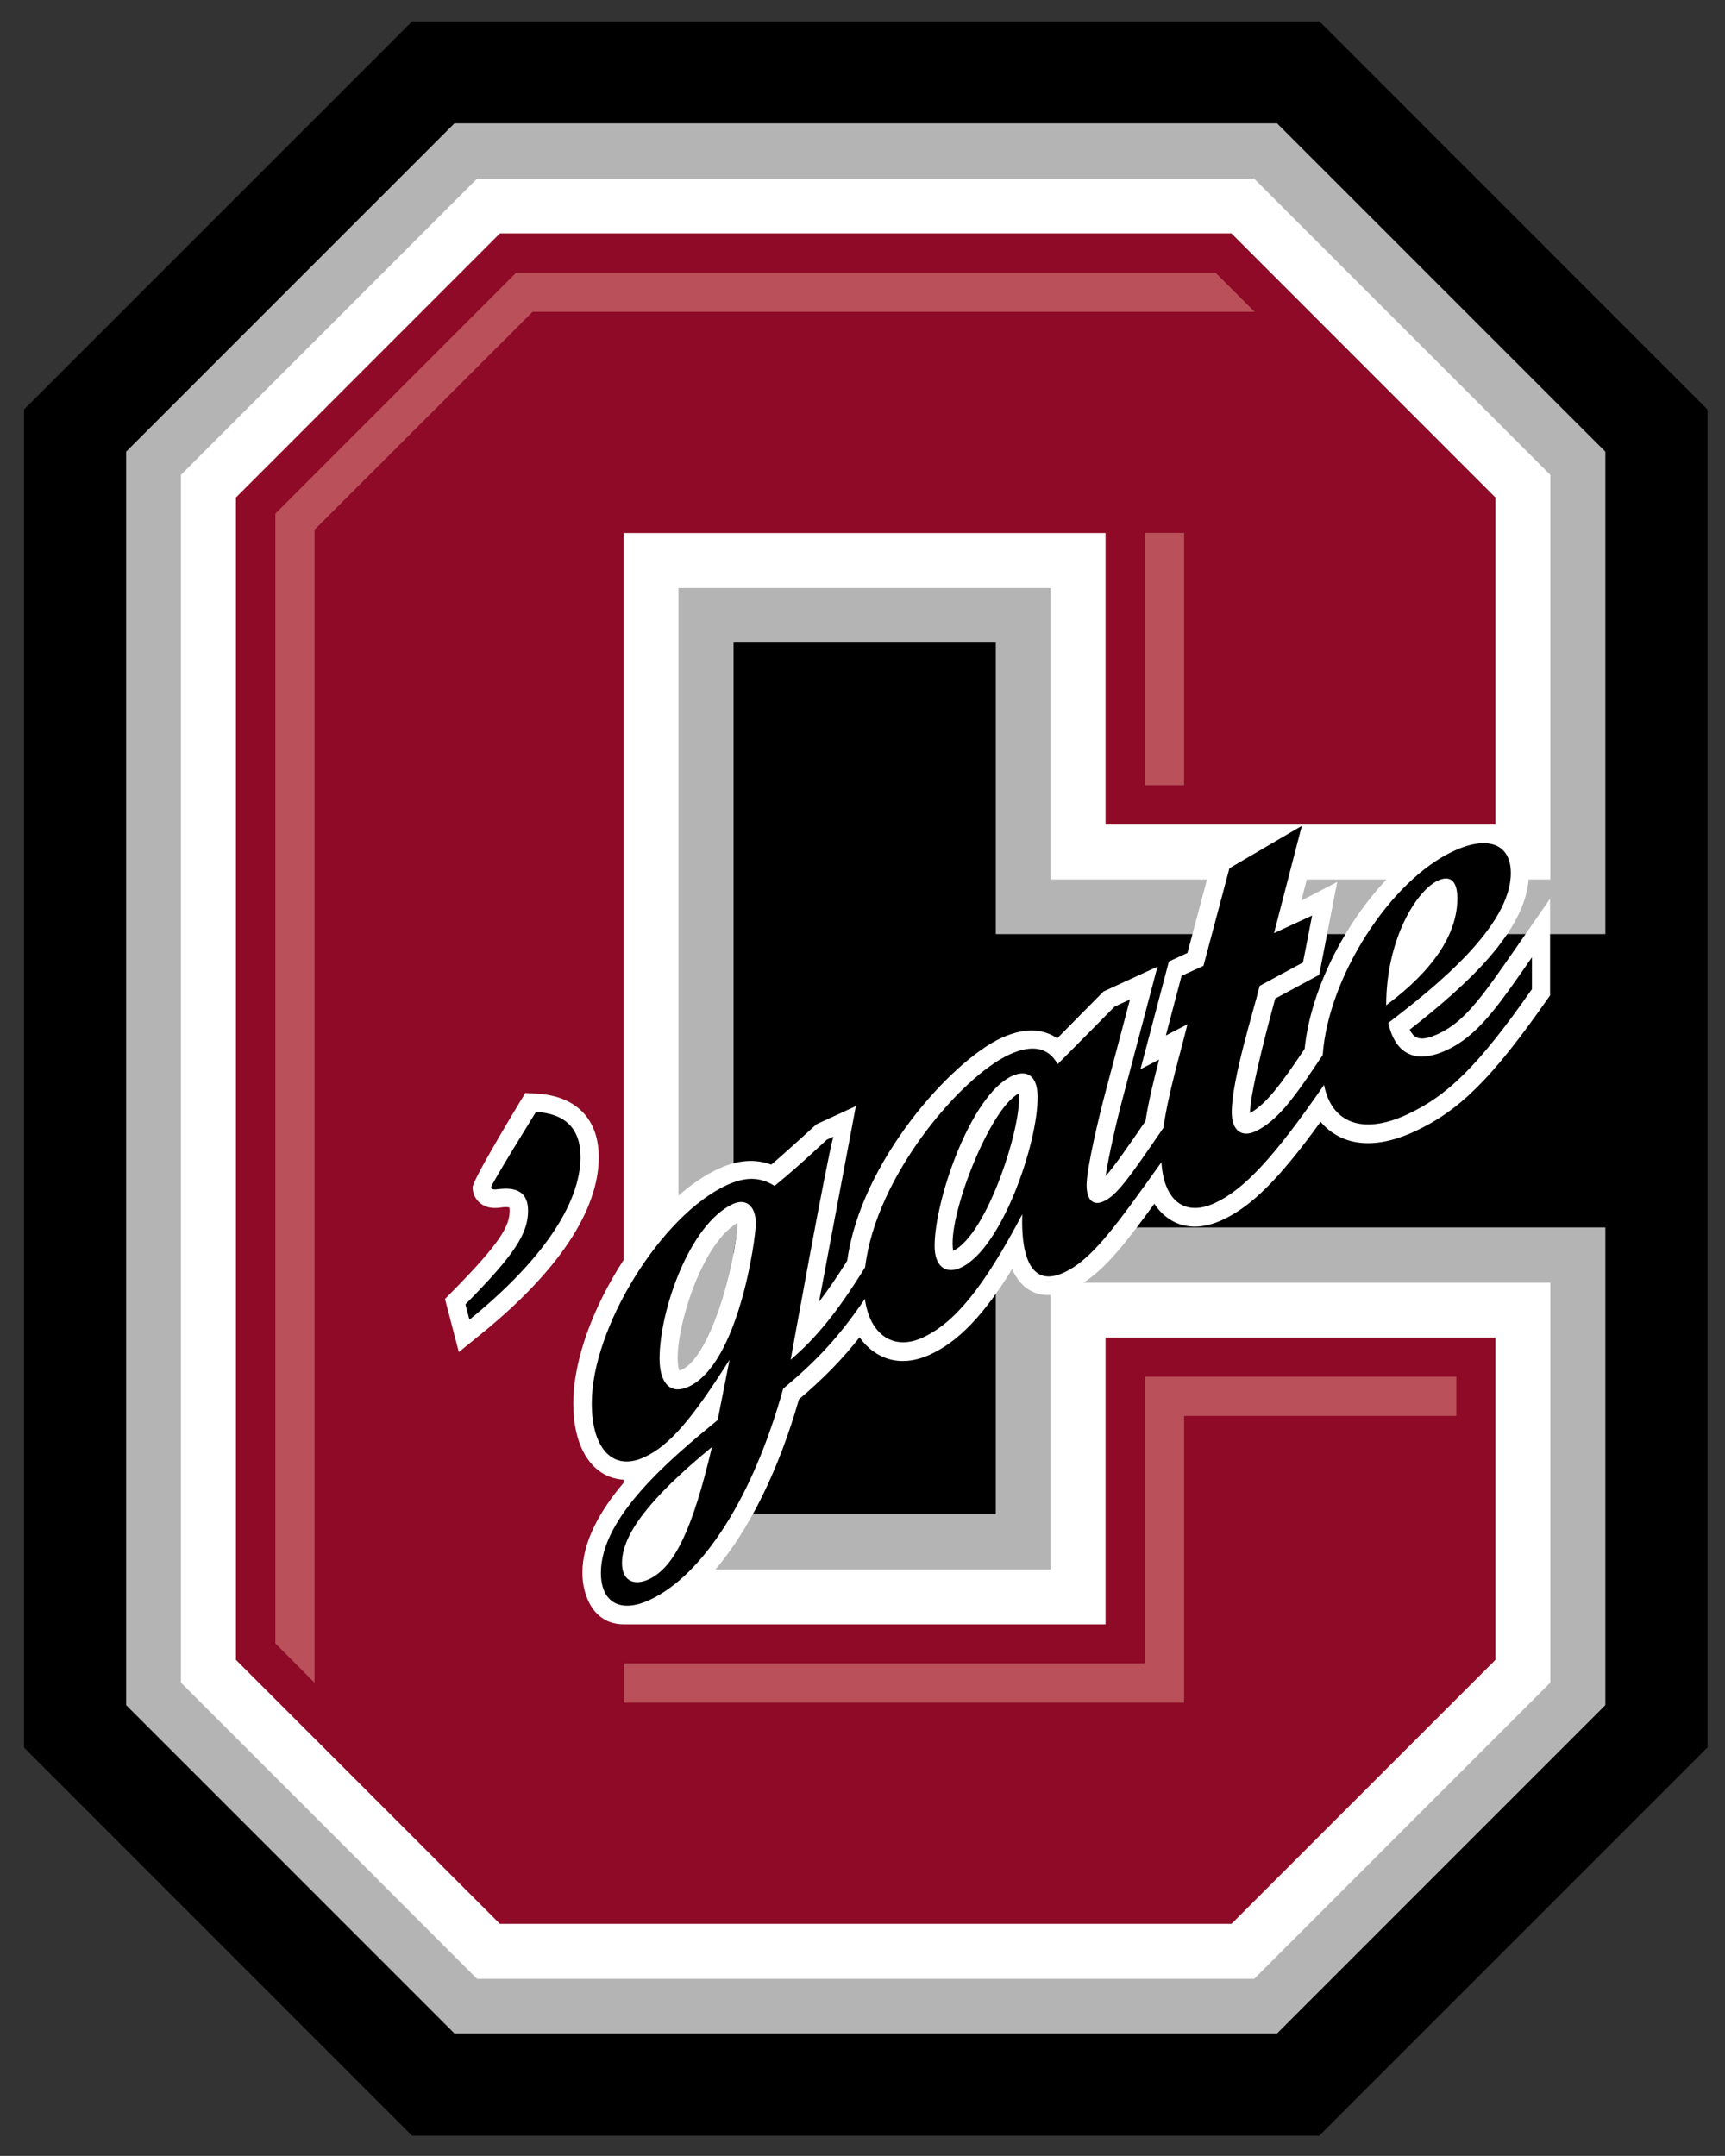
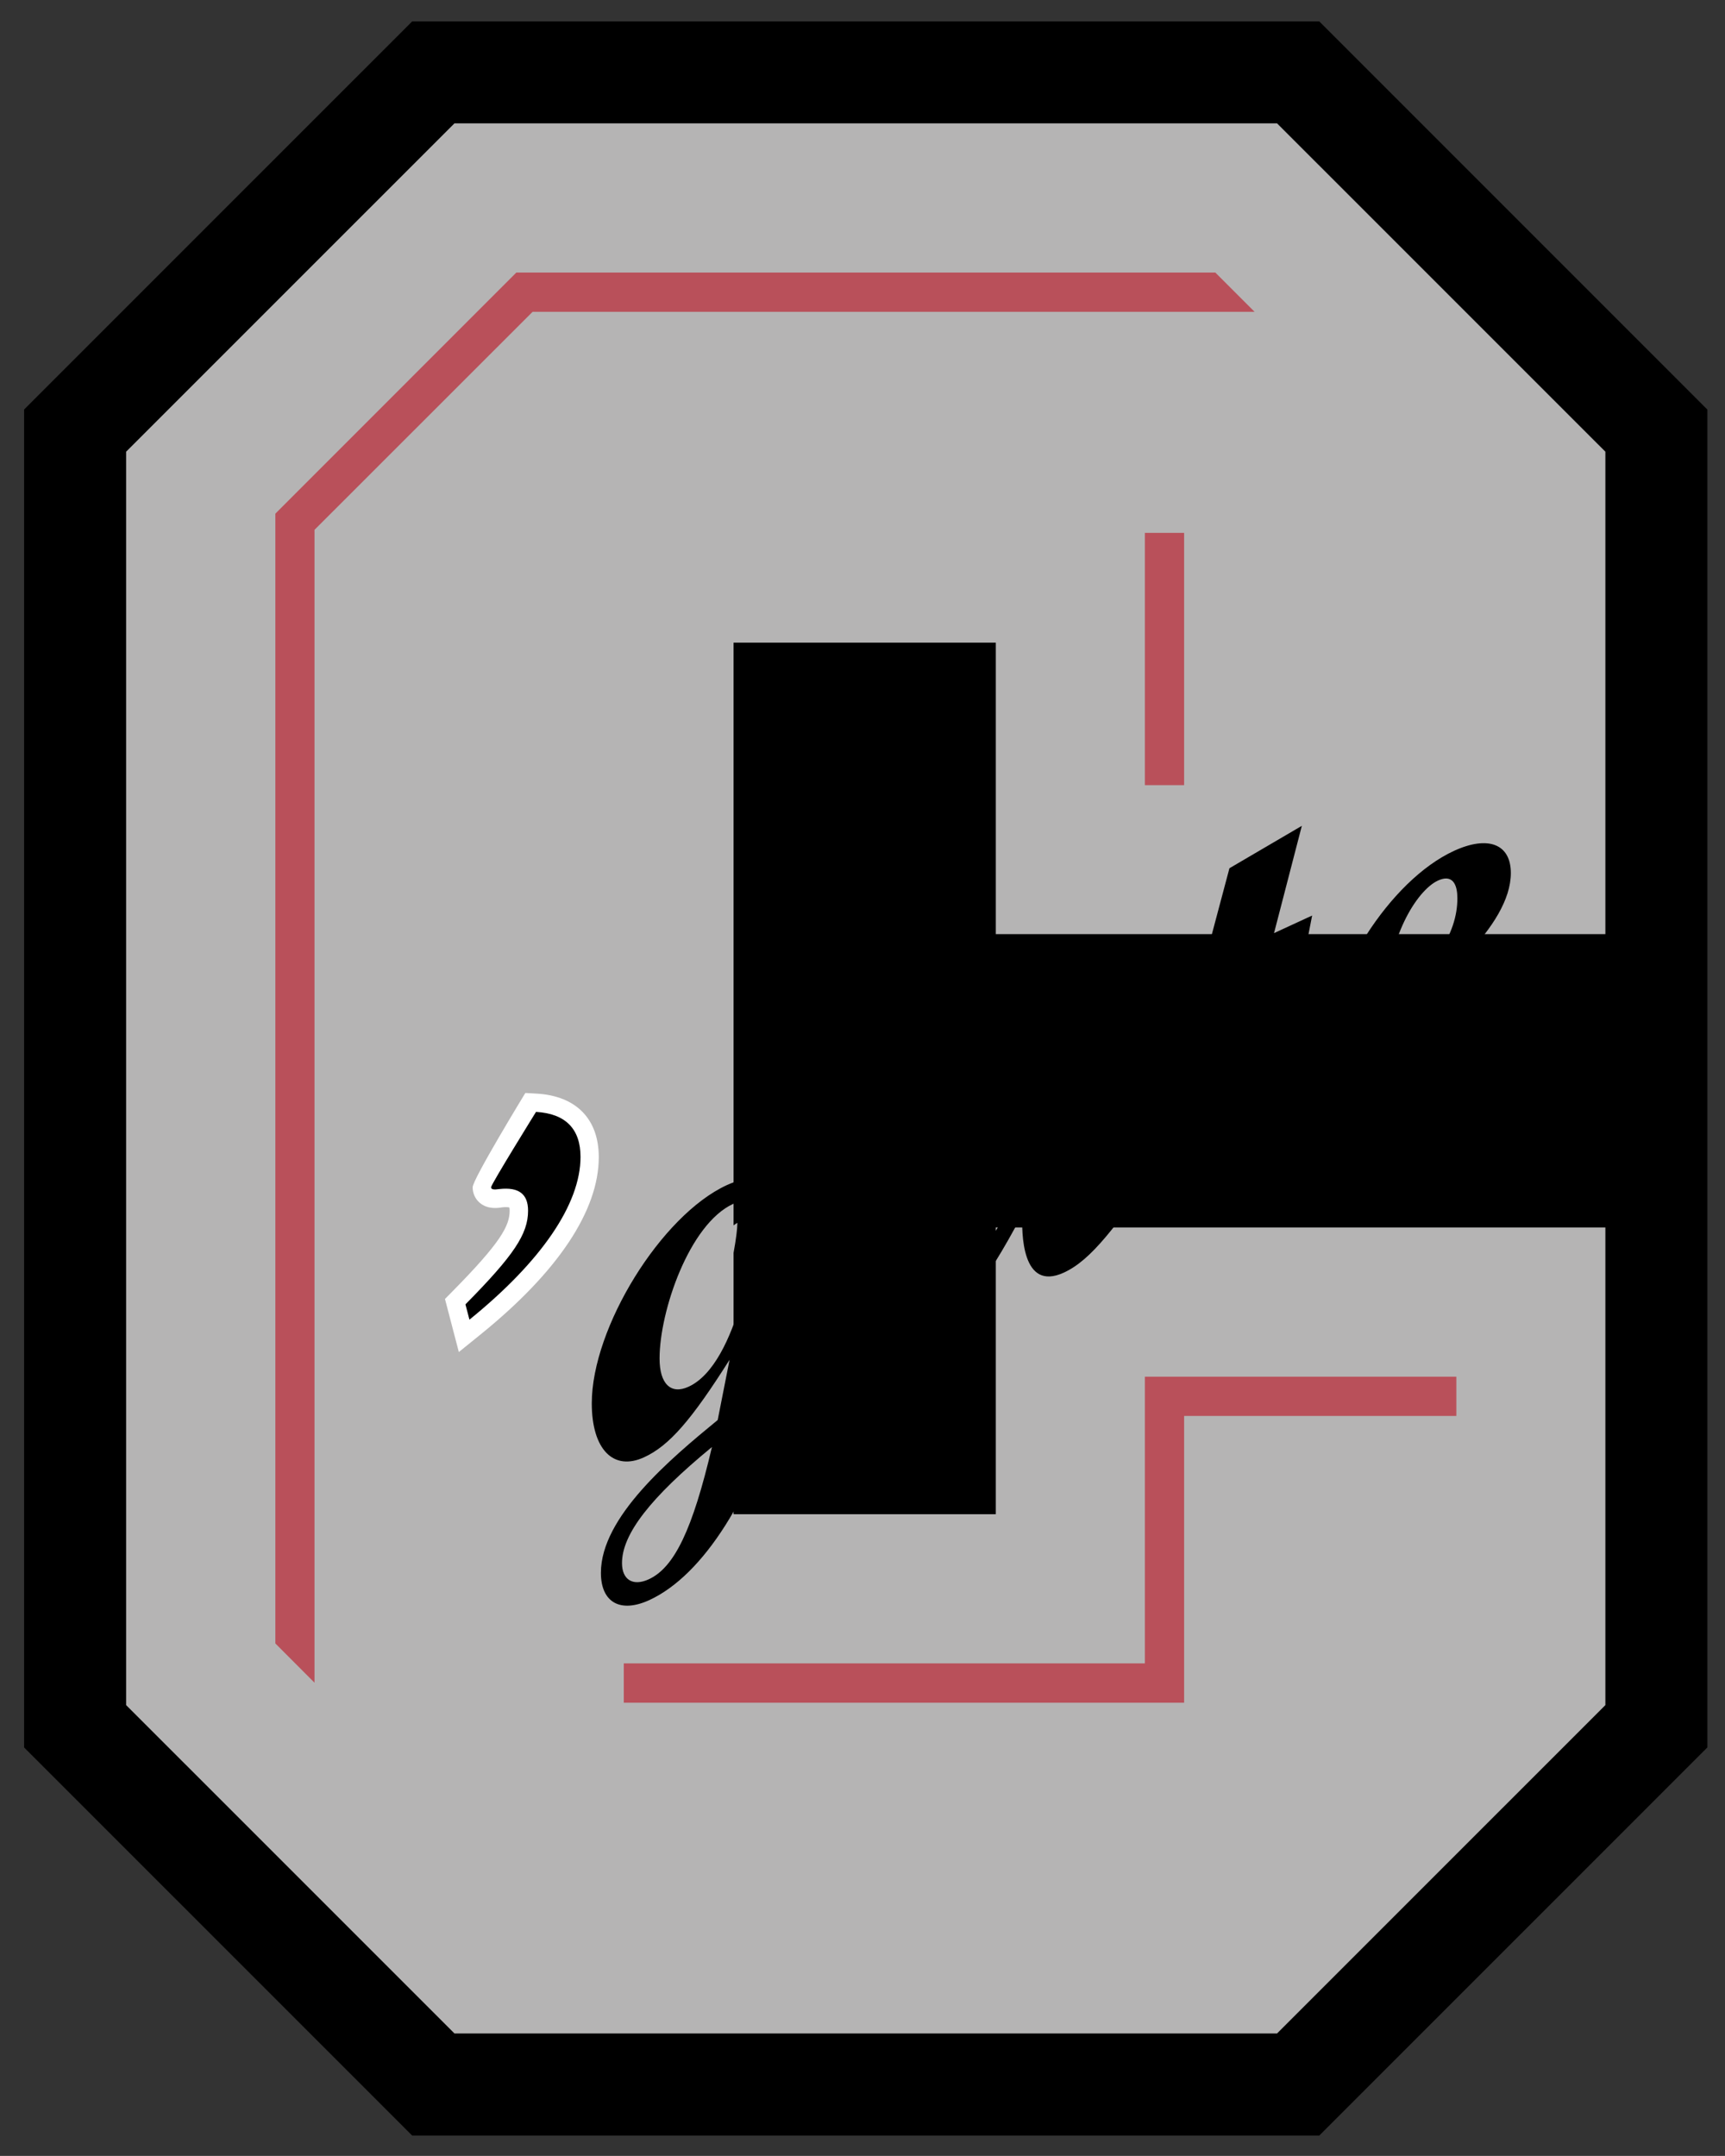
<svg xmlns="http://www.w3.org/2000/svg" xml:space="preserve" height="51.697" viewBox="0 0 41.373 51.697" width="41.373" version="1.1">
  <rect x="0" y="0" width="41.373" height="51.697" fill="#333333" stroke="none" />
  <g transform="matrix(1.25 0 0 -1.25 -338.19 185.31)">
    <g transform="translate(.465 .388)">
-       <path d="m295.4 147.45h-17.404l-7.447-7.446v-25.666l7.447-7.446h17.404l7.447 7.446v25.665l-7.447 7.447z" />
      <path d="m300.89 129.94v9.255l-6.3 6.299h-15.783l-6.3-6.299v-24.045l6.3-6.299h15.783l6.3 6.299v9.163h-11.696v-5.501h-5.032v5.014c0.049 0.262 0.073 0.47 0.073 0.566 0 0.004-0.001 0.006-0.001 0.01-0.024-0.014-0.048-0.032-0.072-0.049v11.179h5.032v-5.592h11.696z" fill="#b5b4b4" />
-       <path d="m295.12 127.74c-0.444-0.663-0.734-1.06-1.049-1.233v0.003c0 0.438 0.447 2.055 0.484 2.194 0.188 0.101 0.844 0.455 0.844 0.455l0.346 1.782s-0.684-0.355-0.688-0.357c0.028 0.108 0.064 0.249 0.104 0.404h1.528c-0.821-0.872-1.459-2.142-1.569-3.248m-2.249 1.839-0.356-0.164-0.545-2.066s0.181 0.093 0.357 0.184c-0.103-0.397-0.202-0.796-0.261-1.18-0.366-0.535-0.6-0.869-0.763-1.053 0.051 0.368 0.212 1.067 0.331 1.51 0 0.002 0.662 2.506 0.662 2.506l-1.035-0.476s-0.591-0.598-0.888-0.898c-0.223 0.151-0.562 0.241-1.075 0.005-0.948-0.436-2.693-2.36-2.955-4.272-0.192-0.307-0.368-0.563-0.541-0.789l0.707 3.755-0.757-0.349s-0.605-0.554-0.866-0.774c-0.312 0.114-0.637 0.093-1.007-0.077-0.26-0.119-0.521-0.297-0.773-0.516v11.654h7.139v-5.591h3.001l-0.375-1.409zm-3.237-2.697c0.078-0.558-0.592-2.699-1.258-3.017-0.117 0.643 0.702 2.736 1.258 3.017m-5.819-9.13c0.65 0.769 1.213 1.901 1.602 3.264 0.474 0.403 0.821 0.756 1.163 1.19 0.22-0.318 0.685-0.639 1.356-0.33 0.539 0.249 1.021 0.746 1.571 1.636 0.135-0.294 0.361-0.513 0.738-0.494v-5.266h-6.43zm-0.694 3.816c-0.166 0.459 0.346 2.378 1.111 2.828 0-0.005 0.001-0.006 0.001-0.011-0.027-0.777-0.535-2.655-1.112-2.817m16.296 9.42h0.417v7.763l-5.683 5.682h-14.91l-5.682-5.682v-23.17l5.682-5.683h14.91l5.683 5.683v7.672h-8.957c0.419 0.272 0.8 0.744 1.359 1.515 0.212-0.334 0.656-0.609 1.304-0.311 0.555 0.255 1.09 0.783 1.886 1.883 0.205-0.248 0.744-0.673 1.796-0.189 0.867 0.4 1.485 1.013 2.544 2.524l0.063 0.09v1.855l-0.663-0.957c-0.626-0.903-0.97-1.4-1.478-1.634-0.339-0.157-0.466-0.098-0.552 0.079 1.119 0.873 2.201 1.877 2.281 2.88" fill="#fff" />
      <path d="m291.3 116.7h-9.247c-0.565 0-0.791 0.531-0.791 0.988 0 0.601 0.341 1.193 0.791 1.728v0.058c-0.15 0.009-0.293 0.052-0.421 0.134-0.351 0.226-0.545 0.699-0.545 1.331 0 0.841 0.393 1.871 0.966 2.75v13.946h9.247v-5.592h7.481v6.273l-5.065 5.066h-14.037l-5.065-5.066v-22.298l5.065-5.064h14.037l5.065 5.064v6.183h-7.481v-5.501z" fill="#8e0a26" />
-       <path d="m280.39 126.88-0.223 0.013s-1.011-1.655-1.011-1.809c0-0.115 0.049-0.224 0.136-0.298 0.155-0.132 0.353-0.1 0.438-0.086 0.073 0.007 0.112 0.001 0.13-0.004 0.003-0.012 0.006-0.03 0.006-0.061 0-0.29-0.171-0.61-1.101-1.552l-0.14-0.142 0.266-1.018 0.425 0.344c1.478 1.197 2.26 2.371 2.26 3.395 0 0.729-0.432 1.173-1.186 1.218" fill="#fff" />
      <g>
-         <path d="m280.37 126.53s-0.863-1.391-0.863-1.446c0-0.044 0.054-0.051 0.164-0.034 0.371 0.04 0.546-0.098 0.546-0.415 0-0.447-0.273-0.858-1.202-1.798l0.077-0.293c1.376 1.114 2.13 2.215 2.13 3.122 0 0.536-0.284 0.831-0.852 0.864" />
+         <path d="m280.37 126.53c0-0.044 0.054-0.051 0.164-0.034 0.371 0.04 0.546-0.098 0.546-0.415 0-0.447-0.273-0.858-1.202-1.798l0.077-0.293c1.376 1.114 2.13 2.215 2.13 3.122 0 0.536-0.284 0.831-0.852 0.864" />
        <path d="m297.68 130.97c0.24 0.11 0.372-0.015 0.372-0.343 0-0.688-0.47-1.385-1.366-2.049 0 1.279 0.59 2.206 0.994 2.392m-9.155-7.427c-0.295-0.135-0.503 0.031-0.503 0.414 0 0.896 0.699 2.9 1.486 3.262 0.306 0.141 0.492-0.014 0.492-0.407 0-0.896-0.689-2.907-1.475-3.269m-5.223-2.283c-0.338-0.156-0.557 0.049-0.557 0.541 0 0.906 0.568 2.577 1.41 2.965 0.251 0.115 0.437-0.04 0.437-0.378 0-0.284-0.328-2.686-1.29-3.128m-0.764-3.695c-0.306-0.142-0.514-0.008-0.514 0.309 0 0.557 0.547 1.257 1.726 2.226-0.371-1.58-0.721-2.309-1.212-2.535m15.306 10.148c-0.59-0.272-0.984-0.081-1.115 0.525 0.896 0.685 2.35 1.846 2.35 2.873 0 0.557-0.437 0.728-1.093 0.426-1.231-0.567-2.412-2.435-2.516-3.916-0.52-0.78-0.856-1.264-1.297-1.467-0.262-0.12-0.448 0.024-0.448 0.362 0 0.634 0.415 1.94 0.535 2.432l0.831 0.448 0.175 0.9-0.731-0.337 0.534 2.06-1.39-0.814-0.498-1.871-0.421-0.193-0.302-1.143 0.415 0.213c-0.154-0.626-0.372-1.342-0.461-1.985-0.677-0.989-0.895-1.294-1.145-1.409-0.197-0.091-0.328 0.013-0.328 0.308 0 0.327 0.241 1.334 0.361 1.783l0.47 1.778-0.295-0.136-1.093-1.104c-0.175 0.324-0.491 0.386-0.929 0.185-0.921-0.424-2.561-2.33-2.765-4.078-0.545-0.881-0.951-1.364-1.43-1.775 0 0 0.689 3.813 0.82 4.277l-0.121-0.055c-0.448-0.414-0.644-0.592-1.005-0.889-0.284 0.175-0.557 0.18-0.917 0.014-1.257-0.578-2.59-2.732-2.59-4.185 0-0.885 0.416-1.306 1.005-1.034 0.481 0.221 0.907 0.712 1.639 1.869l-0.229-1.155c-0.907-0.745-2.24-1.861-2.24-2.932 0-0.568 0.371-0.779 0.929-0.523 1.037 0.478 1.999 2.002 2.567 4.055 0.646 0.542 1.057 0.975 1.569 1.723 0.09-0.678 0.542-1.002 1.108-0.742 0.623 0.287 1.18 0.98 1.911 2.366-0.01-0.333-0.021-1.496 0.798-1.119 0.536 0.247 0.989 0.878 1.873 2.116 0.045-0.739 0.446-1.048 1.022-0.783 0.568 0.262 1.148 0.889 2.098 2.266v0.001c0.143-0.732 0.74-0.96 1.584-0.572 0.798 0.367 1.388 0.956 2.404 2.407v0.612c-0.656-0.947-1.038-1.505-1.639-1.782" />
        <path d="m295.4 147.45h-17.404l-7.447-7.446v-25.666l7.447-7.446h17.404l7.447 7.446v25.665l-7.447 7.447z" />
      </g>
      <path d="m300.89 129.94v9.255l-6.3 6.299h-15.783l-6.3-6.299v-24.045l6.3-6.299h15.783l6.3 6.299v9.163h-11.696v-5.501h-5.032v5.014c0.049 0.262 0.073 0.47 0.073 0.566 0 0.004-0.001 0.006-0.001 0.01-0.024-0.014-0.048-0.032-0.072-0.049v11.179h5.032v-5.592h11.696z" fill="#b5b4b4" />
-       <path d="m295.12 127.74c-0.444-0.663-0.734-1.06-1.049-1.233v0.003c0 0.438 0.447 2.055 0.484 2.194 0.188 0.101 0.844 0.455 0.844 0.455l0.346 1.782s-0.684-0.355-0.688-0.357c0.028 0.108 0.064 0.249 0.104 0.404h1.528c-0.821-0.872-1.459-2.142-1.569-3.248m-2.249 1.839-0.356-0.164-0.545-2.066s0.181 0.093 0.357 0.184c-0.103-0.397-0.202-0.796-0.261-1.18-0.366-0.535-0.6-0.869-0.763-1.053 0.051 0.368 0.212 1.067 0.331 1.51 0 0.002 0.662 2.506 0.662 2.506l-1.035-0.476s-0.591-0.598-0.888-0.898c-0.223 0.151-0.562 0.241-1.075 0.005-0.948-0.436-2.693-2.36-2.955-4.272-0.192-0.307-0.368-0.563-0.541-0.789l0.707 3.755-0.757-0.349s-0.605-0.554-0.866-0.774c-0.312 0.114-0.637 0.093-1.007-0.077-0.26-0.119-0.521-0.297-0.773-0.516v11.654h7.139v-5.591h3.001l-0.375-1.409zm-3.237-2.697c0.078-0.558-0.592-2.699-1.258-3.017-0.117 0.643 0.702 2.736 1.258 3.017m-5.819-9.13c0.65 0.769 1.213 1.901 1.602 3.264 0.474 0.403 0.821 0.756 1.163 1.19 0.22-0.318 0.685-0.639 1.356-0.33 0.539 0.249 1.021 0.746 1.571 1.636 0.135-0.294 0.361-0.513 0.738-0.494v-5.266h-6.43zm-0.694 3.816c-0.166 0.459 0.346 2.378 1.111 2.828 0-0.005 0.001-0.006 0.001-0.011-0.027-0.777-0.535-2.655-1.112-2.817m16.296 9.42h0.417v7.763l-5.683 5.682h-14.91l-5.682-5.682v-23.17l5.682-5.683h14.91l5.683 5.683v7.672h-8.957c0.419 0.272 0.8 0.744 1.359 1.515 0.212-0.334 0.656-0.609 1.304-0.311 0.555 0.255 1.09 0.783 1.886 1.883 0.205-0.248 0.744-0.673 1.796-0.189 0.867 0.4 1.485 1.013 2.544 2.524l0.063 0.09v1.855l-0.663-0.957c-0.626-0.903-0.97-1.4-1.478-1.634-0.339-0.157-0.466-0.098-0.552 0.079 1.119 0.873 2.201 1.877 2.281 2.88" fill="#fff" />
-       <path d="m291.3 116.7h-9.247c-0.565 0-0.791 0.531-0.791 0.988 0 0.601 0.341 1.193 0.791 1.728v0.058c-0.15 0.009-0.293 0.052-0.421 0.134-0.351 0.226-0.545 0.699-0.545 1.331 0 0.841 0.393 1.871 0.966 2.75v13.946h9.247v-5.592h7.481v6.273l-5.065 5.066h-14.037l-5.065-5.066v-22.298l5.065-5.064h14.037l5.065 5.064v6.183h-7.481v-5.501z" fill="#8e0a26" />
      <path d="m13.117 7.336c-0.481 0.482-5.298 5.3-5.779 5.781v27.092c0.113 0.114 0.463 0.465 0.939 0.941v-27.645c0.481-0.48 4.75-4.746 5.231-5.228h17.316c-0.476-0.477-0.829-0.828-0.941-0.941h-16.766zm15.076 6.242v6.049h0.941v-6.049h-0.941zm0 20.234v6.875h-12.498v0.943h13.439v-6.877h6.529v-0.941h-7.471z" transform="matrix(.8 0 0 -.8 269.5 148.5)" fill="#b9505a" />
      <path d="m280.39 126.88-0.223 0.013s-1.011-1.655-1.011-1.809c0-0.115 0.049-0.224 0.136-0.298 0.155-0.132 0.353-0.1 0.438-0.086 0.073 0.007 0.112 0.001 0.13-0.004 0.003-0.012 0.006-0.03 0.006-0.061 0-0.29-0.171-0.61-1.101-1.552l-0.14-0.142 0.266-1.018 0.425 0.344c1.478 1.197 2.26 2.371 2.26 3.395 0 0.729-0.432 1.173-1.186 1.218" fill="#fff" />
      <path d="m31.959 20.602-1.738 1.018-0.623 2.34-0.525 0.24-0.377 1.43 0.518-0.268c-0.193 0.782-0.465 1.679-0.576 2.482-0.846 1.236-1.119 1.618-1.432 1.762-0.246 0.114-0.41-0.018-0.41-0.387 0-0.409 0.301-1.667 0.451-2.228l0.588-2.223-0.369 0.17-1.365 1.381c-0.219-0.405-0.615-0.482-1.162-0.23-1.151 0.53-3.2 2.913-3.455 5.098-0.681 1.101-1.188 1.705-1.787 2.219 0 0 0.86-4.768 1.023-5.348l-0.152 0.068c-0.56 0.517-0.805 0.74-1.256 1.111-0.355-0.219-0.696-0.225-1.147-0.018-1.571 0.723-3.238 3.416-3.238 5.232 0 1.106 0.52 1.633 1.256 1.293 0.601-0.276 1.134-0.892 2.049-2.338l-0.285 1.445c-1.134 0.931-2.801 2.325-2.801 3.664 0 0.71 0.465 0.974 1.162 0.654 1.296-0.598 2.499-2.502 3.209-5.068 0.807-0.677 1.321-1.219 1.961-2.154 0.113 0.848 0.677 1.253 1.385 0.928 0.779-0.359 1.475-1.224 2.389-2.957-0.013 0.416-0.026 1.87 0.998 1.398 0.67-0.309 1.235-1.099 2.34-2.647 0.056 0.924 0.559 1.312 1.279 0.98 0.71-0.328 1.434-1.113 2.621-2.834 0.179 0.915 0.925 1.2 1.98 0.715 0.998-0.459 1.736-1.196 3.006-3.01v-0.764c-0.82 1.184-1.298 1.88-2.049 2.227-0.738 0.34-1.231 0.101-1.395-0.656 1.12-0.856 2.938-2.308 2.938-3.592 0-0.696-0.545-0.909-1.365-0.531-1.539 0.709-3.017 3.043-3.147 4.894-0.65 0.975-1.07 1.58-1.621 1.834-0.328 0.15-0.561-0.031-0.561-0.453 0-0.792 0.52-2.424 0.67-3.039l1.039-0.561 0.219-1.125-0.914 0.422 0.668-2.576zm3.463 1.264c0.173 0.005 0.266 0.169 0.266 0.477 0 0.86-0.587 1.732-1.707 2.562 0-1.599 0.737-2.758 1.242-2.99 0.075-0.034 0.142-0.051 0.199-0.049zm-10.158 4.674c0.227 0.003 0.357 0.204 0.357 0.572 0 1.12-0.861 3.633-1.844 4.086-0.369 0.169-0.627-0.039-0.627-0.518 0-1.12 0.874-3.626 1.857-4.078 0.096-0.044 0.18-0.064 0.256-0.062zm-11.674 0.922s-1.078 1.738-1.078 1.807c0 0.055 0.068 0.064 0.205 0.043 0.464-0.05 0.682 0.123 0.682 0.52 0 0.559-0.341 1.071-1.502 2.246l0.096 0.367c1.72-1.393 2.664-2.769 2.664-3.902 0-0.67-0.356-1.039-1.066-1.08zm4.943 2.162c0.198 0.014 0.328 0.201 0.328 0.518 0 0.355-0.409 3.358-1.611 3.91-0.422 0.195-0.697-0.061-0.697-0.676 0-1.133 0.711-3.222 1.764-3.707 0.078-0.036 0.151-0.049 0.217-0.045zm-0.724 5.876c-0.464 1.975-0.9 2.887-1.514 3.17-0.383 0.177-0.643 0.009-0.643-0.387 0-0.696 0.682-1.572 2.156-2.783z" transform="matrix(.8 0 0 -.8 269.5 148.5)" />
    </g>
  </g>
  <script />
</svg>